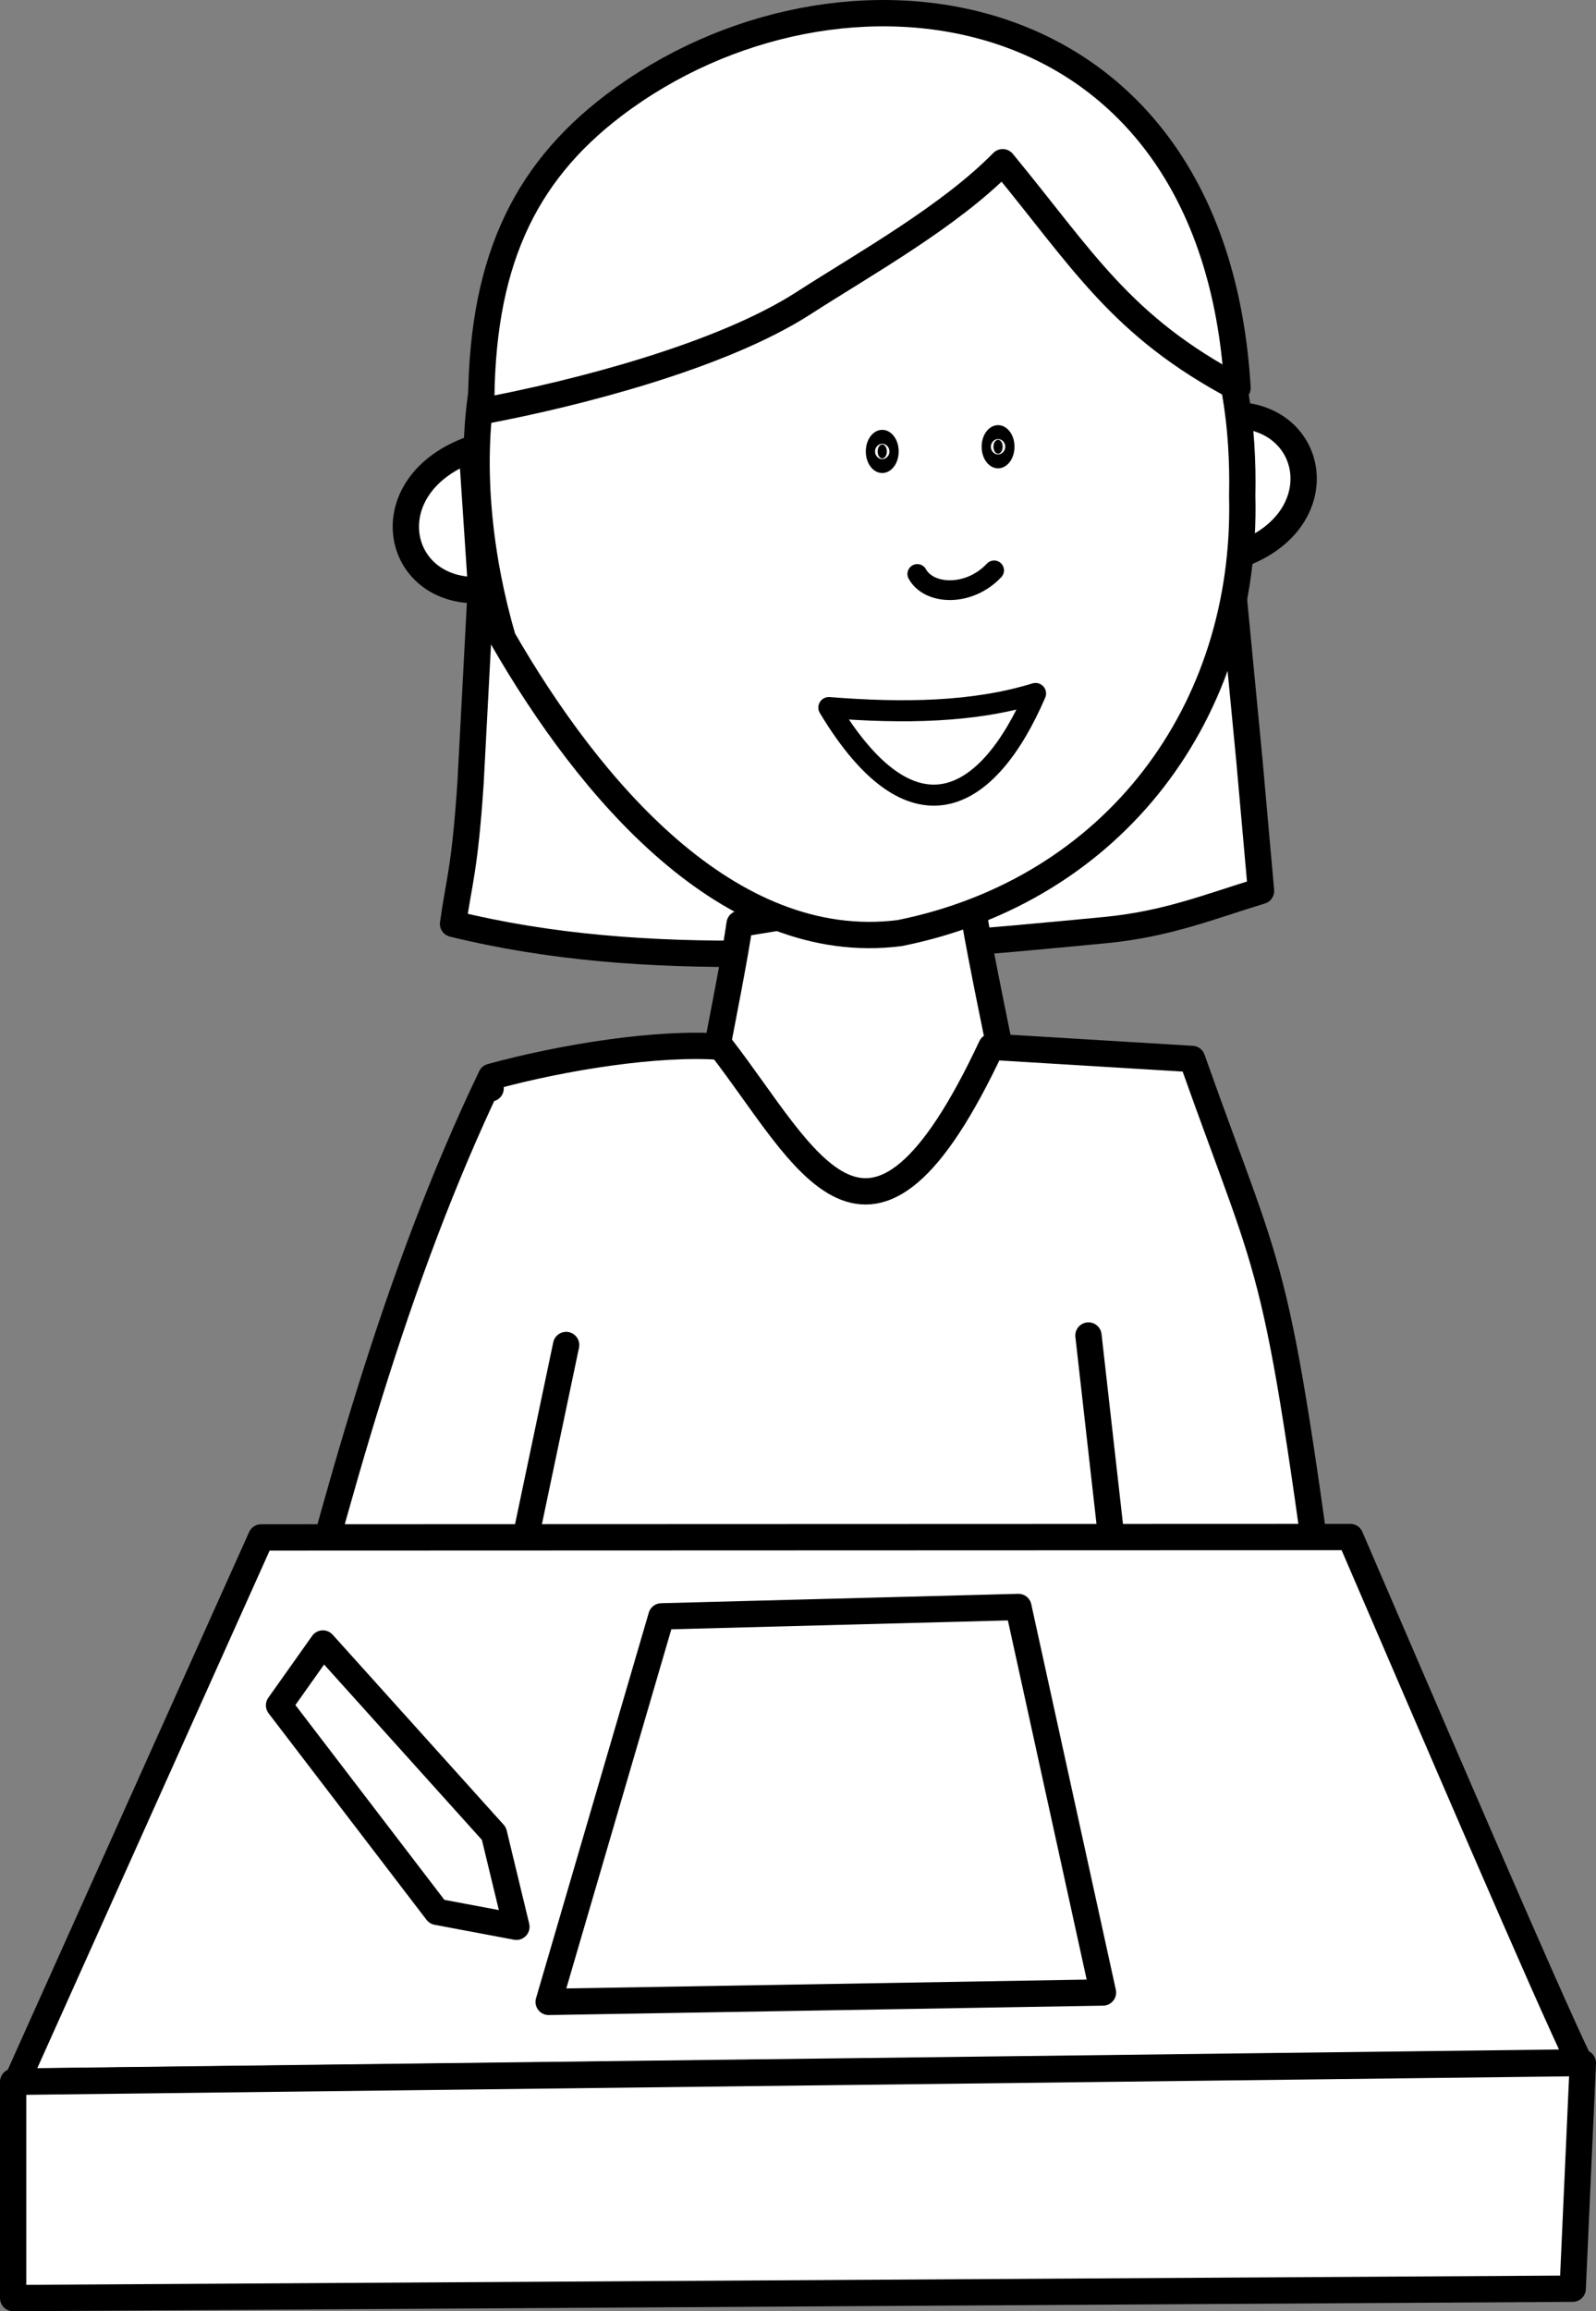
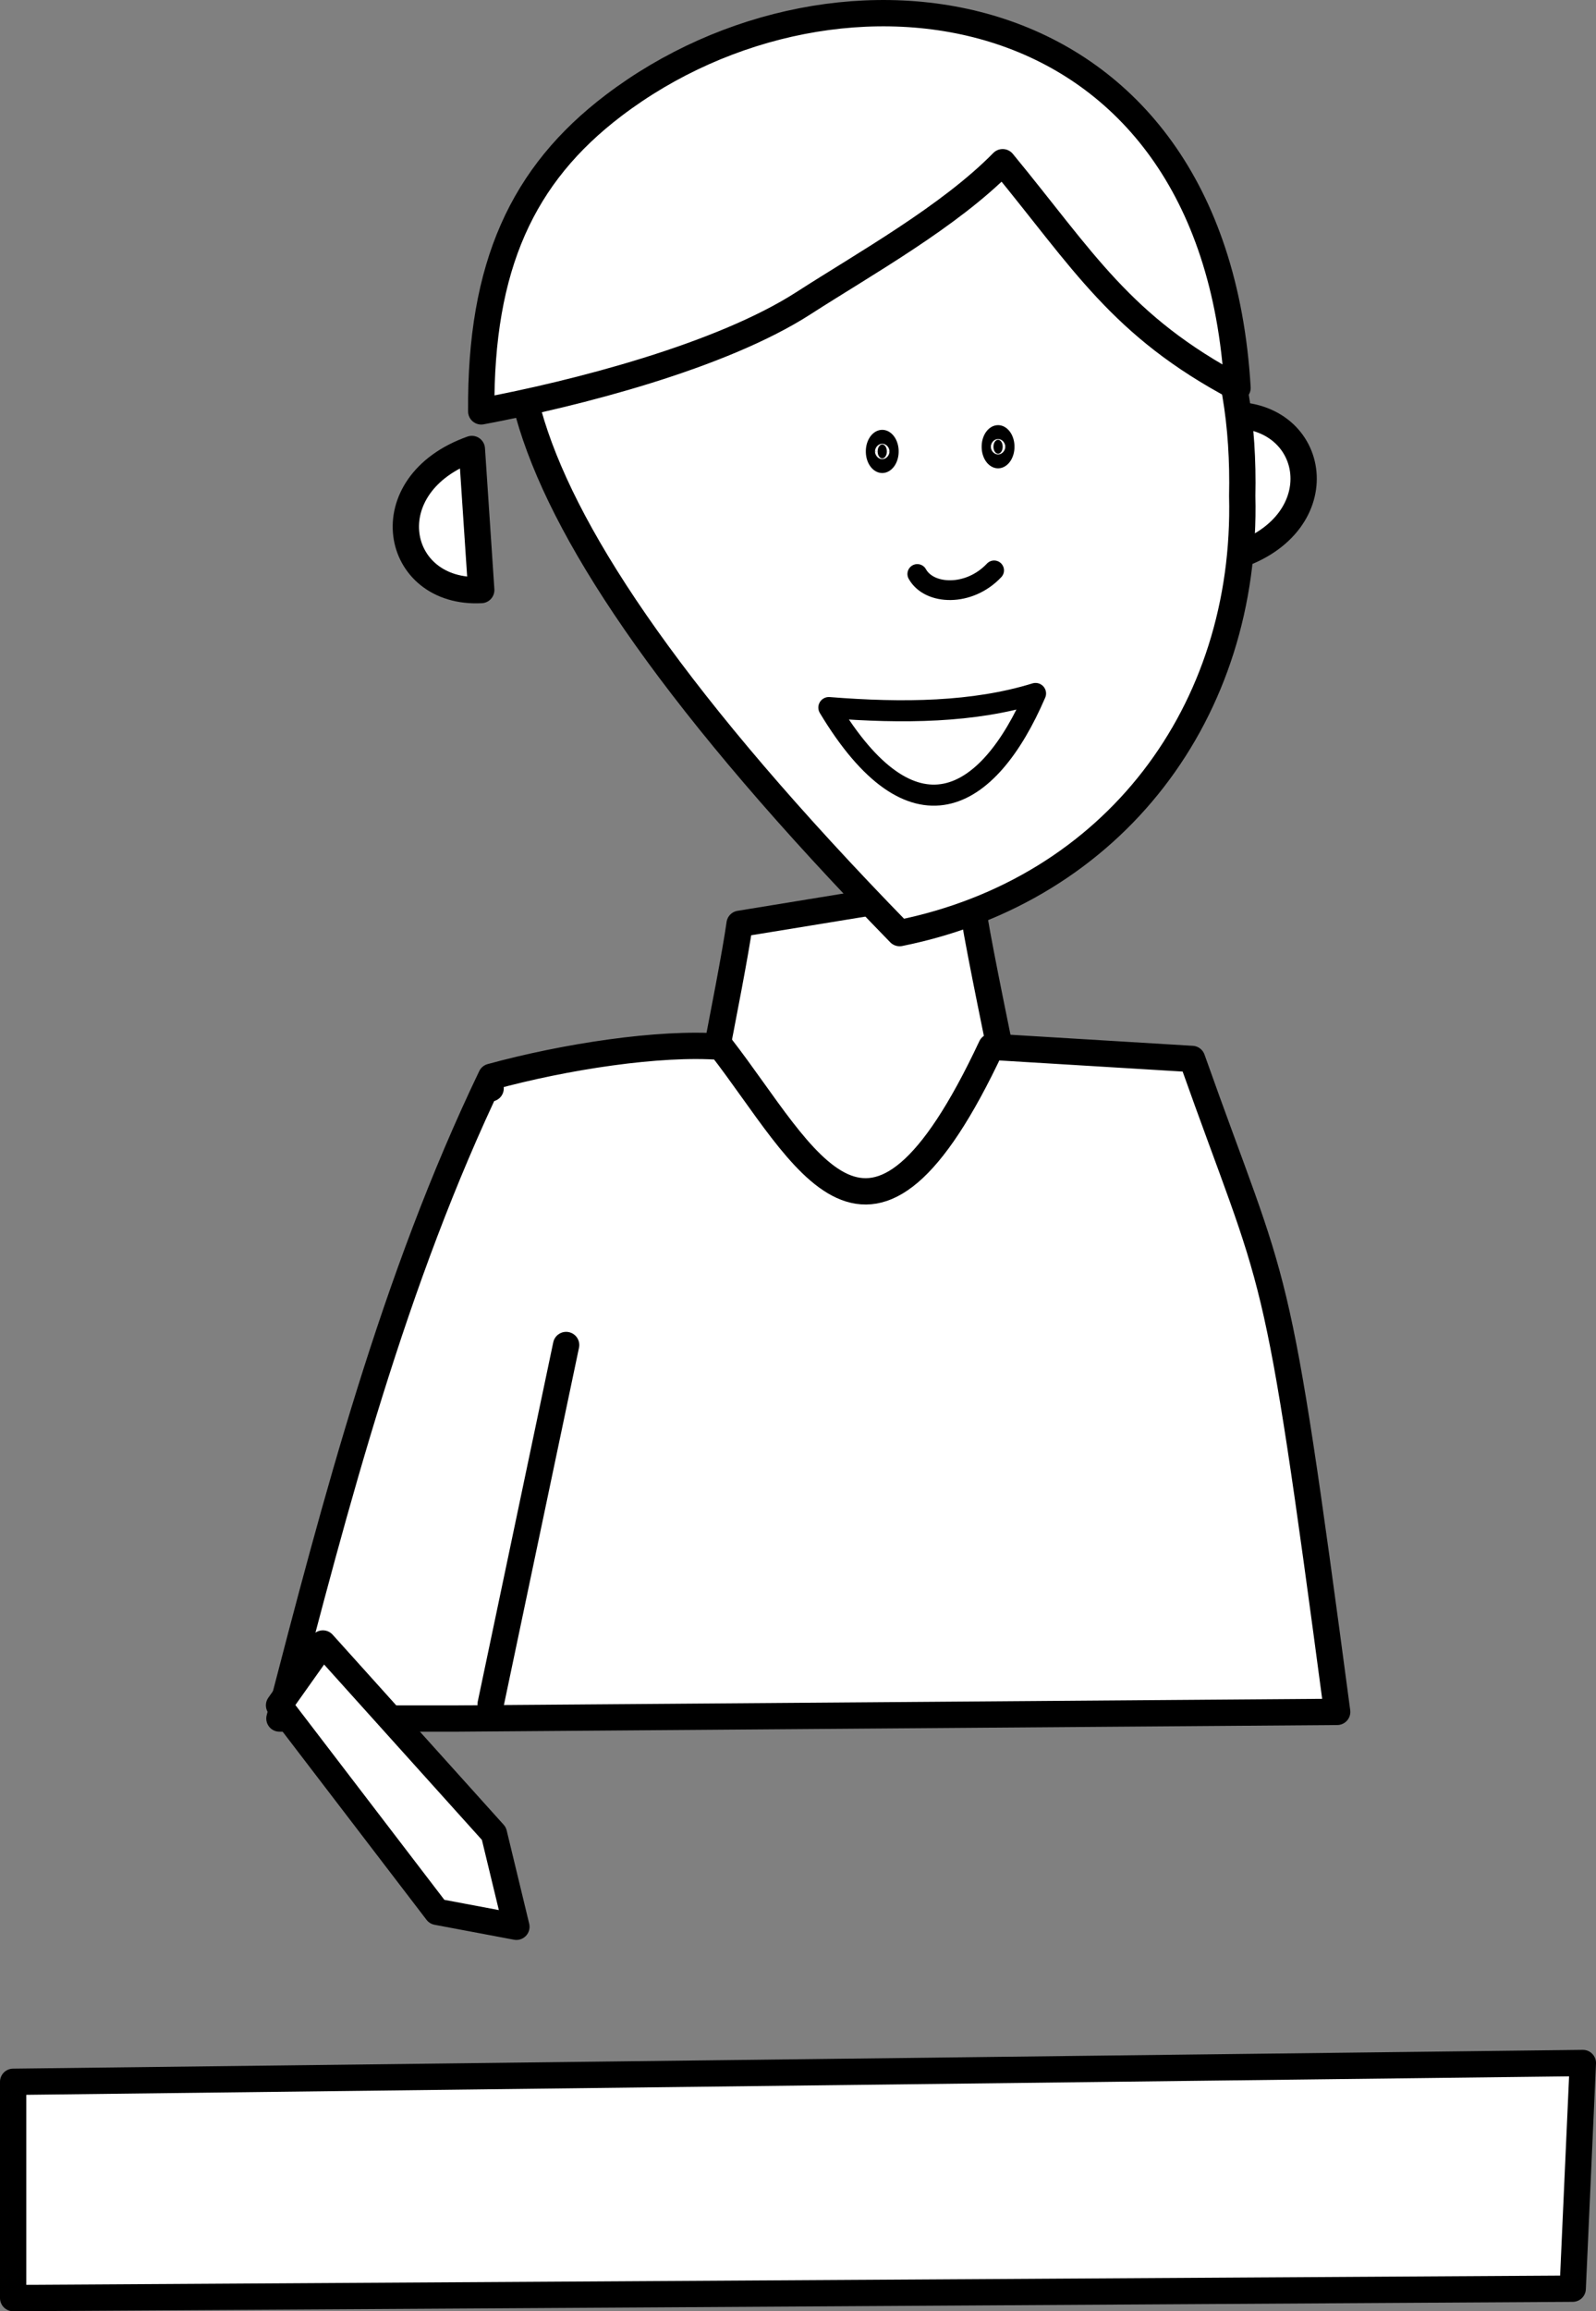
<svg xmlns="http://www.w3.org/2000/svg" xmlns:ns1="http://sodipodi.sourceforge.net/DTD/sodipodi-0.dtd" xmlns:ns2="http://www.inkscape.org/namespaces/inkscape" width="121.342" height="175.576" id="svg2709" ns1:version="0.32" ns2:version="0.46" version="1.0" ns1:docname="  l  ve.svg" ns2:output_extension="org.inkscape.output.svg.inkscape">
  <rect width="100%" height="100%" fill="#808080" stroke="none" />
  <defs id="defs2711">
    <ns2:perspective ns1:type="inkscape:persp3d" ns2:vp_x="0 : 526.18109 : 1" ns2:vp_y="0 : 1000 : 0" ns2:vp_z="744.09448 : 526.18109 : 1" ns2:persp3d-origin="372.04724 : 350.78739 : 1" id="perspective2717" />
  </defs>
  <ns1:namedview id="base" pagecolor="#ffffff" bordercolor="#666666" borderopacity="1.0" ns2:pageopacity="0.0" ns2:pageshadow="2" ns2:zoom="0.35" ns2:cx="1513.5714" ns2:cy="520" ns2:document-units="px" ns2:current-layer="layer1" showgrid="false" showborder="false" ns2:window-width="1130" ns2:window-height="713" ns2:window-x="376" ns2:window-y="120" />
  <g ns2:label="Calque 1" ns2:groupmode="layer" id="layer1" transform="translate(-336.472,-444.574)">
    <g id="g2662" transform="translate(-52.171,127.145)">
      <path ns1:nodetypes="ccc" id="path3388" d="M 424.517,351.537 C 416.926,354.233 418.587,362.602 425.231,362.252 L 424.517,351.537 z" style="fill:#ffffff;fill-opacity:1;stroke:#000000;stroke-width:2;stroke-linecap:round;stroke-linejoin:round;stroke-miterlimit:4;stroke-dasharray:none;stroke-dashoffset:1.5;stroke-opacity:1" />
      <path ns2:transform-center-y="28.214286" ns2:transform-center-x="84.285714" ns1:nodetypes="ccc" id="path3390" d="M 482.559,359.689 C 490.229,357.226 488.824,348.81 482.173,348.958 L 482.559,359.689 z" style="fill:#ffffff;fill-opacity:1;stroke:#000000;stroke-width:2;stroke-linecap:round;stroke-linejoin:round;stroke-miterlimit:4;stroke-dasharray:none;stroke-dashoffset:1.5;stroke-opacity:1" />
-       <path ns1:nodetypes="cccscccc" id="path3392" d="M 425.588,354.752 L 424.415,376.952 C 423.972,383.553 423.53,384.407 423.088,387.609 C 437.669,391.19 453.616,389.918 472.682,388.083 C 477.367,387.632 480.586,386.304 484.517,385.109 L 483.626,375.12 L 480.945,347.252 L 425.588,354.752 z" style="fill:#ffffff;fill-opacity:1;stroke:#000000;stroke-width:2;stroke-linecap:round;stroke-linejoin:round;stroke-miterlimit:4;stroke-dasharray:none;stroke-dashoffset:1.5;stroke-opacity:1" />
      <path ns1:nodetypes="ccccc" id="path3394" d="M 444.874,387.609 C 444.279,391.895 441.183,406.537 440.588,410.823 C 447.493,418.136 460.112,414.351 467.017,410.466 C 466.541,404.829 462.85,389.441 462.374,384.752 L 444.874,387.609 z" style="fill:#ffffff;fill-opacity:1;stroke:#000000;stroke-width:2;stroke-linecap:round;stroke-linejoin:round;stroke-miterlimit:4;stroke-dasharray:none;stroke-dashoffset:1.5;stroke-opacity:1" />
-       <path ns1:nodetypes="cccccc" id="path3396" d="M 483.088,355.109 C 483.494,371.462 473.36,385.025 457.042,388.313 C 444.014,389.965 433.401,377.269 426.872,365.941 C 423.316,353.748 423.818,338.861 434.162,331.352 C 444.565,323.339 459.959,322.406 471.009,329.672 C 480.046,335.365 483.32,344.33 483.088,355.109 z" style="fill:#ffffff;fill-opacity:1;stroke:#000000;stroke-width:2;stroke-linecap:round;stroke-linejoin:round;stroke-miterlimit:4;stroke-dasharray:none;stroke-dashoffset:1.5;stroke-opacity:1" />
+       <path ns1:nodetypes="cccccc" id="path3396" d="M 483.088,355.109 C 483.494,371.462 473.36,385.025 457.042,388.313 C 423.316,353.748 423.818,338.861 434.162,331.352 C 444.565,323.339 459.959,322.406 471.009,329.672 C 480.046,335.365 483.32,344.33 483.088,355.109 z" style="fill:#ffffff;fill-opacity:1;stroke:#000000;stroke-width:2;stroke-linecap:round;stroke-linejoin:round;stroke-miterlimit:4;stroke-dasharray:none;stroke-dashoffset:1.5;stroke-opacity:1" />
      <path transform="matrix(0.195,0,0,0.241,394.503,242.704)" d="M 315.714,452.362 A 1.786,2.143 0 1 1 312.143,452.362 A 1.786,2.143 0 1 1 315.714,452.362 z" ns1:ry="2.1428571" ns1:rx="1.7857143" ns1:cy="452.36218" ns1:cx="313.92856" id="path3398" style="fill:#000000;fill-opacity:1;stroke:#000000;stroke-width:9.219;stroke-linecap:round;stroke-linejoin:round;stroke-miterlimit:4;stroke-dasharray:none;stroke-dashoffset:1.5;stroke-opacity:1" ns1:type="arc" />
      <path ns1:nodetypes="csccsc" id="path3400" d="M 425.231,348.68 C 432.414,347.338 443.456,344.503 449.738,340.456 C 454.329,337.498 460.809,333.893 464.874,329.752 C 471.006,337.191 473.854,342.2 482.731,346.895 C 480.909,316.192 452.276,312.543 435.294,325.441 C 428.378,330.694 425.152,337.608 425.231,348.68 z" style="fill:#ffffff;fill-opacity:1;stroke:#000000;stroke-width:2;stroke-linecap:round;stroke-linejoin:round;stroke-miterlimit:4;stroke-dasharray:none;stroke-dashoffset:1.5;stroke-opacity:1" />
      <path ns1:nodetypes="ccccccccc" id="path3404" d="M 479.277,397.874 L 464.007,396.948 C 454.693,416.806 449.935,405.286 443.454,396.948 C 438.783,396.591 431.598,397.693 425.981,399.229 C 418.568,414.682 414.192,431.416 409.887,447.979 L 419.887,447.979 L 423.45,447.979 L 490.307,447.474 C 485.554,411.741 485.833,416.36 479.277,397.874 z" style="fill:#ffffff;fill-opacity:1;stroke:#000000;stroke-width:2;stroke-linecap:round;stroke-linejoin:round;stroke-miterlimit:4;stroke-dasharray:none;stroke-dashoffset:1.5;stroke-opacity:1" />
      <path id="path3406" d="M 425.945,400.109 L 425.945,400.109 z" style="fill:#ffffff;fill-opacity:1;stroke:#000000;stroke-width:2;stroke-linecap:round;stroke-linejoin:round;stroke-miterlimit:4;stroke-dasharray:none;stroke-dashoffset:1.5;stroke-opacity:1" />
      <path ns1:nodetypes="cc" id="path3408" d="M 431.685,419.604 L 425.945,446.895" style="fill:#000000;fill-opacity:1;stroke:#000000;stroke-width:2;stroke-linecap:round;stroke-linejoin:round;stroke-miterlimit:4;stroke-dasharray:none;stroke-dashoffset:1.5;stroke-opacity:1" />
      <path ns1:nodetypes="ccc" id="path3410" d="M 451.66,371.18 C 457.996,381.709 463.752,378.515 467.374,370.109 C 462.681,371.557 457.3,371.628 451.66,371.18 z" style="fill:#ffffff;fill-opacity:1;stroke:#000000;stroke-width:1.6;stroke-linecap:round;stroke-linejoin:round;stroke-miterlimit:4;stroke-dasharray:none;stroke-dashoffset:1.5;stroke-opacity:1" />
      <path transform="matrix(0.195,0,0,0.241,403.309,242.347)" d="M 315.714,452.362 A 1.786,2.143 0 1 1 312.143,452.362 A 1.786,2.143 0 1 1 315.714,452.362 z" ns1:ry="2.1428571" ns1:rx="1.7857143" ns1:cy="452.36218" ns1:cx="313.92856" id="path3414" style="fill:#000000;fill-opacity:1;stroke:#000000;stroke-width:9.219;stroke-linecap:round;stroke-linejoin:round;stroke-miterlimit:4;stroke-dasharray:none;stroke-dashoffset:1.5;stroke-opacity:1" ns1:type="arc" />
      <path ns1:nodetypes="cc" id="path3416" d="M 458.384,361.032 C 459.279,362.65 462.32,362.784 464.225,360.758" style="fill:#ffffff;fill-opacity:1;stroke:#000000;stroke-width:1.5;stroke-linecap:round;stroke-linejoin:round;stroke-miterlimit:4;stroke-dasharray:none;stroke-dashoffset:1.5;stroke-opacity:1" />
-       <path ns1:nodetypes="cc" id="path3418" d="M 471.397,418.882 L 473.739,439.607" style="fill:#000000;fill-opacity:1;stroke:#000000;stroke-width:2;stroke-linecap:round;stroke-linejoin:round;stroke-miterlimit:4;stroke-dasharray:none;stroke-dashoffset:1.5;stroke-opacity:1" />
-       <path ns1:nodetypes="ccccc" id="path3412" d="M 408.496,434.221 L 491.302,434.192 C 497.353,448.209 506.281,469.062 508.741,474.101 L 389.925,475.559 L 408.496,434.221 z" style="fill:#ffffff;fill-opacity:1;stroke:#000000;stroke-width:2;stroke-linecap:round;stroke-linejoin:round;stroke-miterlimit:4;stroke-dasharray:none;stroke-dashoffset:1.5;stroke-opacity:1" />
      <path ns1:nodetypes="ccccc" id="path2527" d="M 389.643,475.576 L 389.643,492.005 L 508.214,491.291 L 508.985,474.148 L 389.643,475.576 z" style="opacity:1;fill:#ffffff;fill-opacity:1;stroke:#000000;stroke-width:2;stroke-linecap:round;stroke-linejoin:round;stroke-miterlimit:4;stroke-dasharray:none;stroke-dashoffset:1.5;stroke-opacity:1" />
-       <path ns1:nodetypes="ccccc" id="path2533" d="M 438.929,440.219 L 430.357,469.505 L 472.5,468.791 L 466.071,439.505 L 438.929,440.219 z" style="opacity:1;fill:#ffffff;fill-opacity:1;stroke:#000000;stroke-width:2;stroke-linecap:round;stroke-linejoin:round;stroke-miterlimit:4;stroke-dasharray:none;stroke-dashoffset:1.5;stroke-opacity:1" />
      <path id="path2535" d="M 409.859,446.976 L 421.866,462.664 L 427.905,463.799 L 426.194,456.718 L 413.191,442.279 L 409.859,446.976 z" style="opacity:1;fill:#ffffff;fill-opacity:1;stroke:#000000;stroke-width:2;stroke-linecap:round;stroke-linejoin:round;stroke-miterlimit:4;stroke-dasharray:none;stroke-dashoffset:1.5;stroke-opacity:1" />
    </g>
  </g>
</svg>